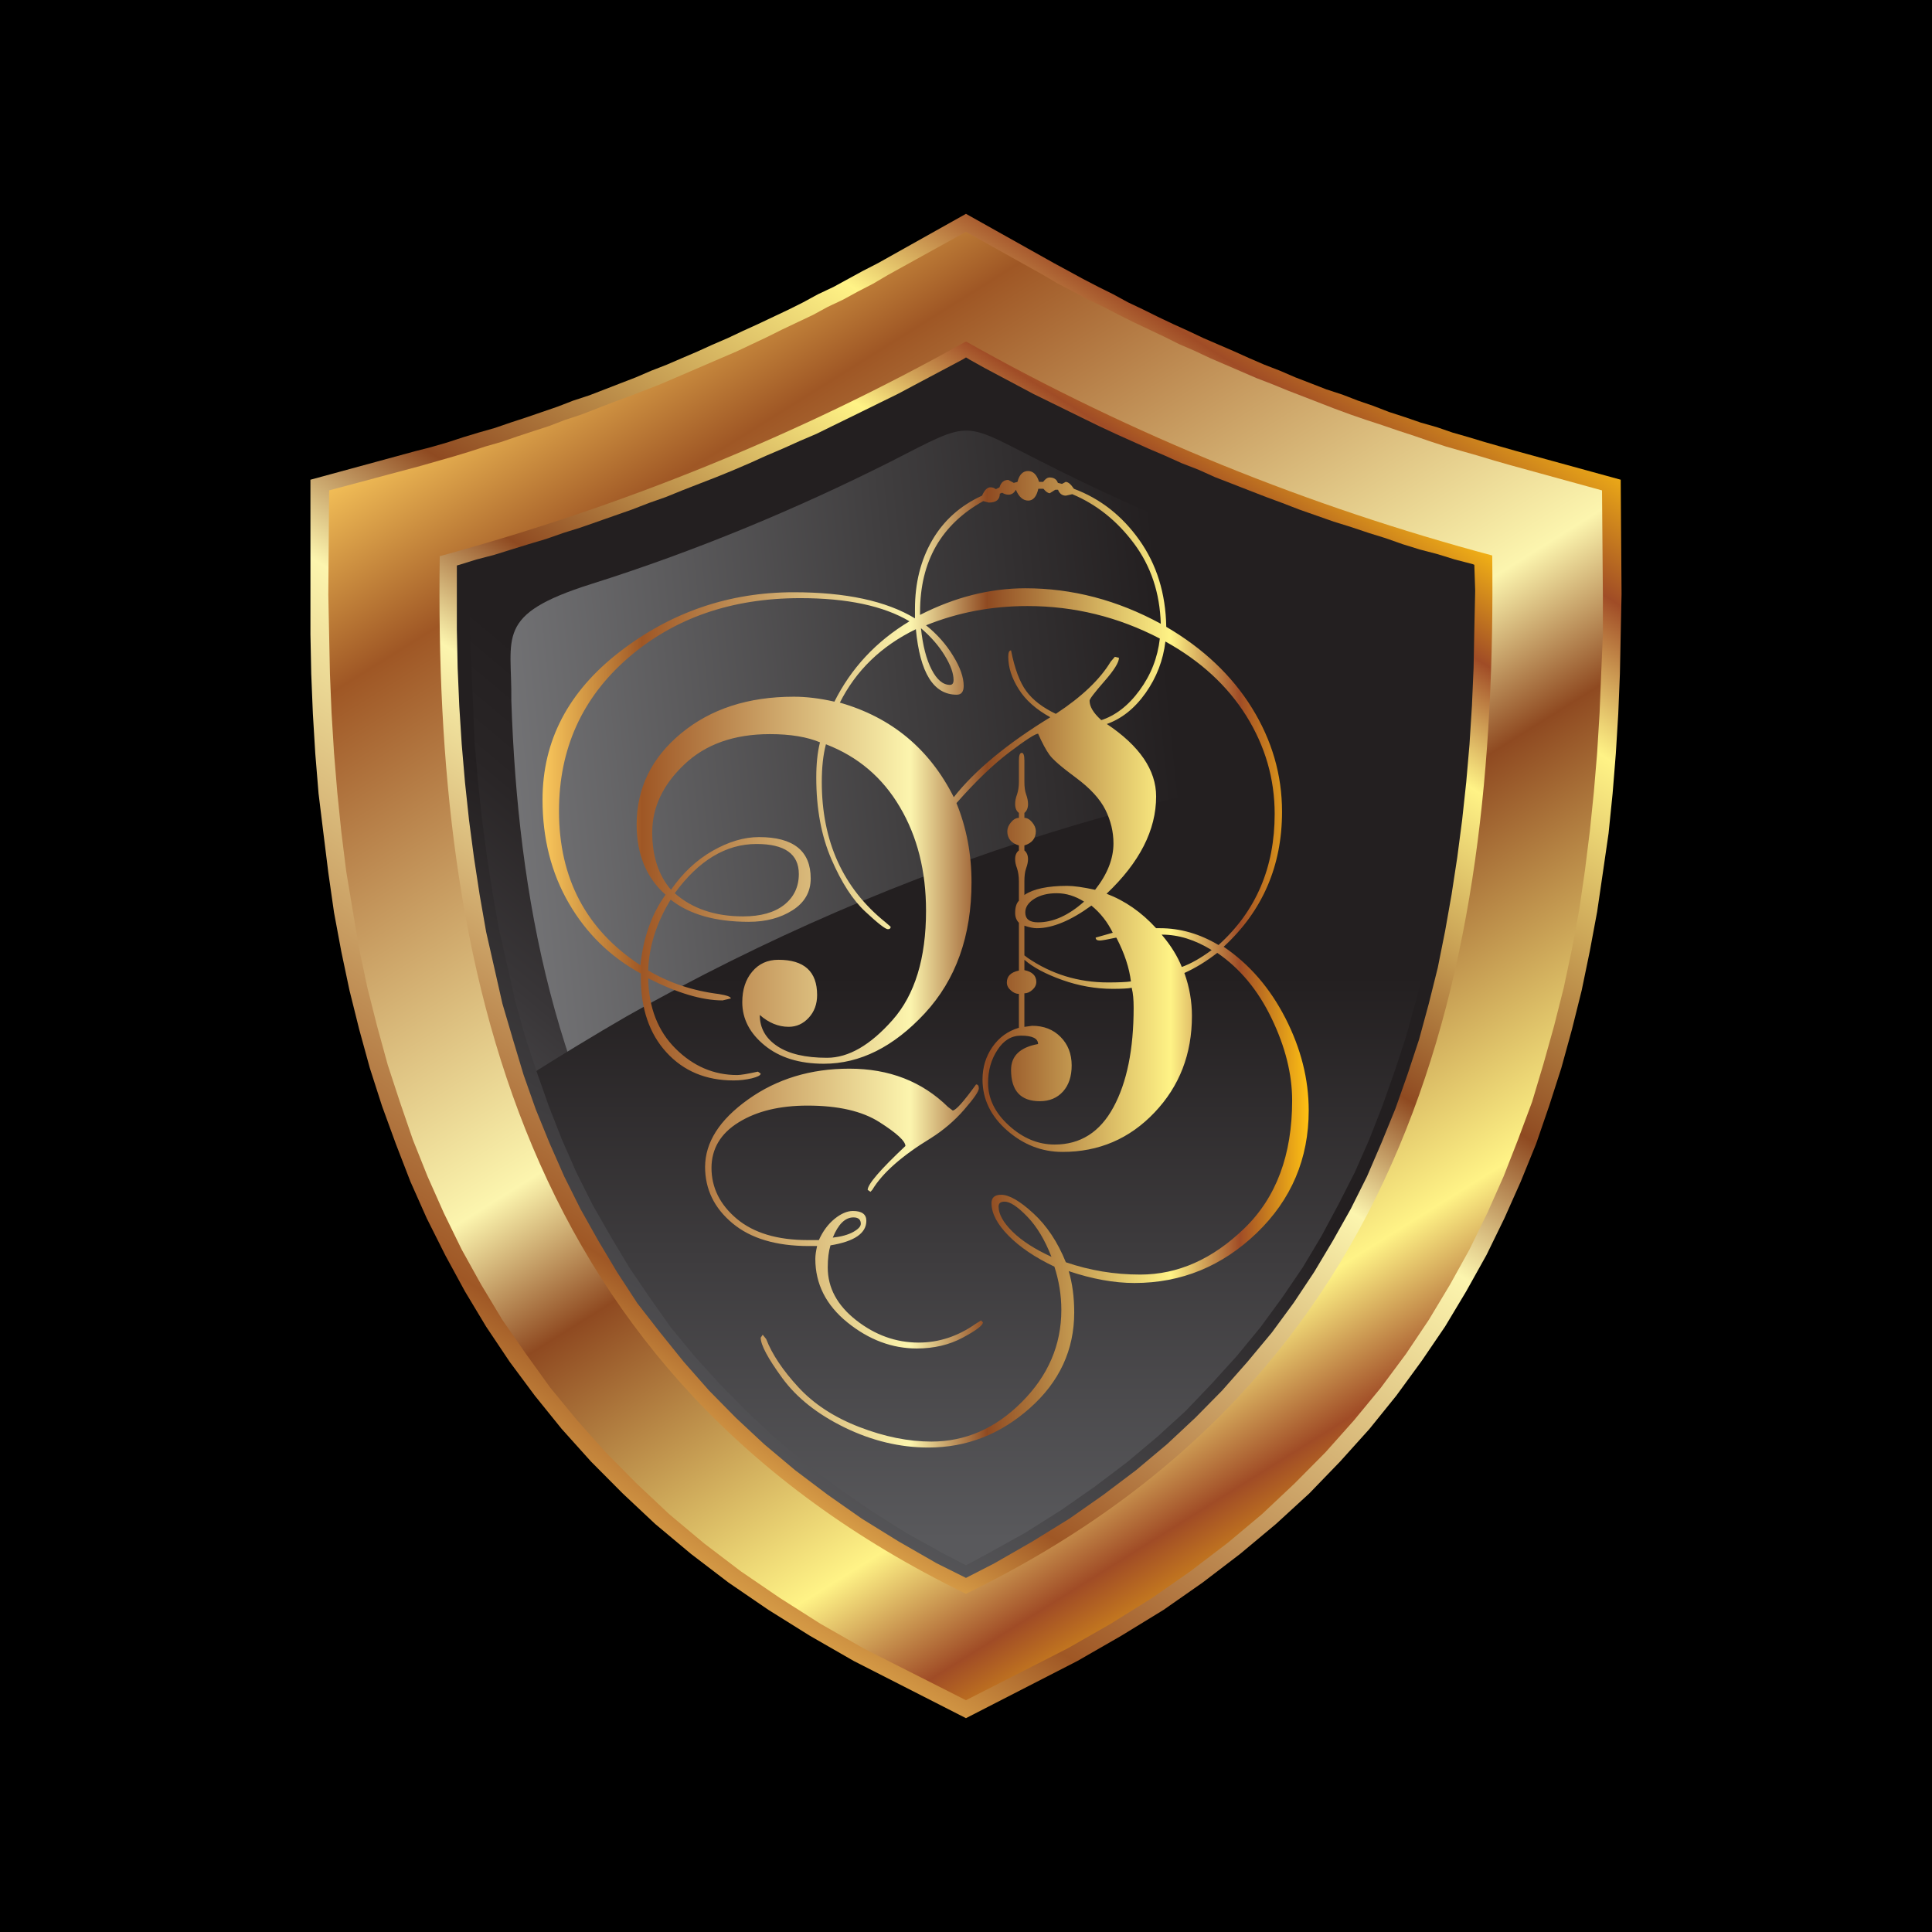
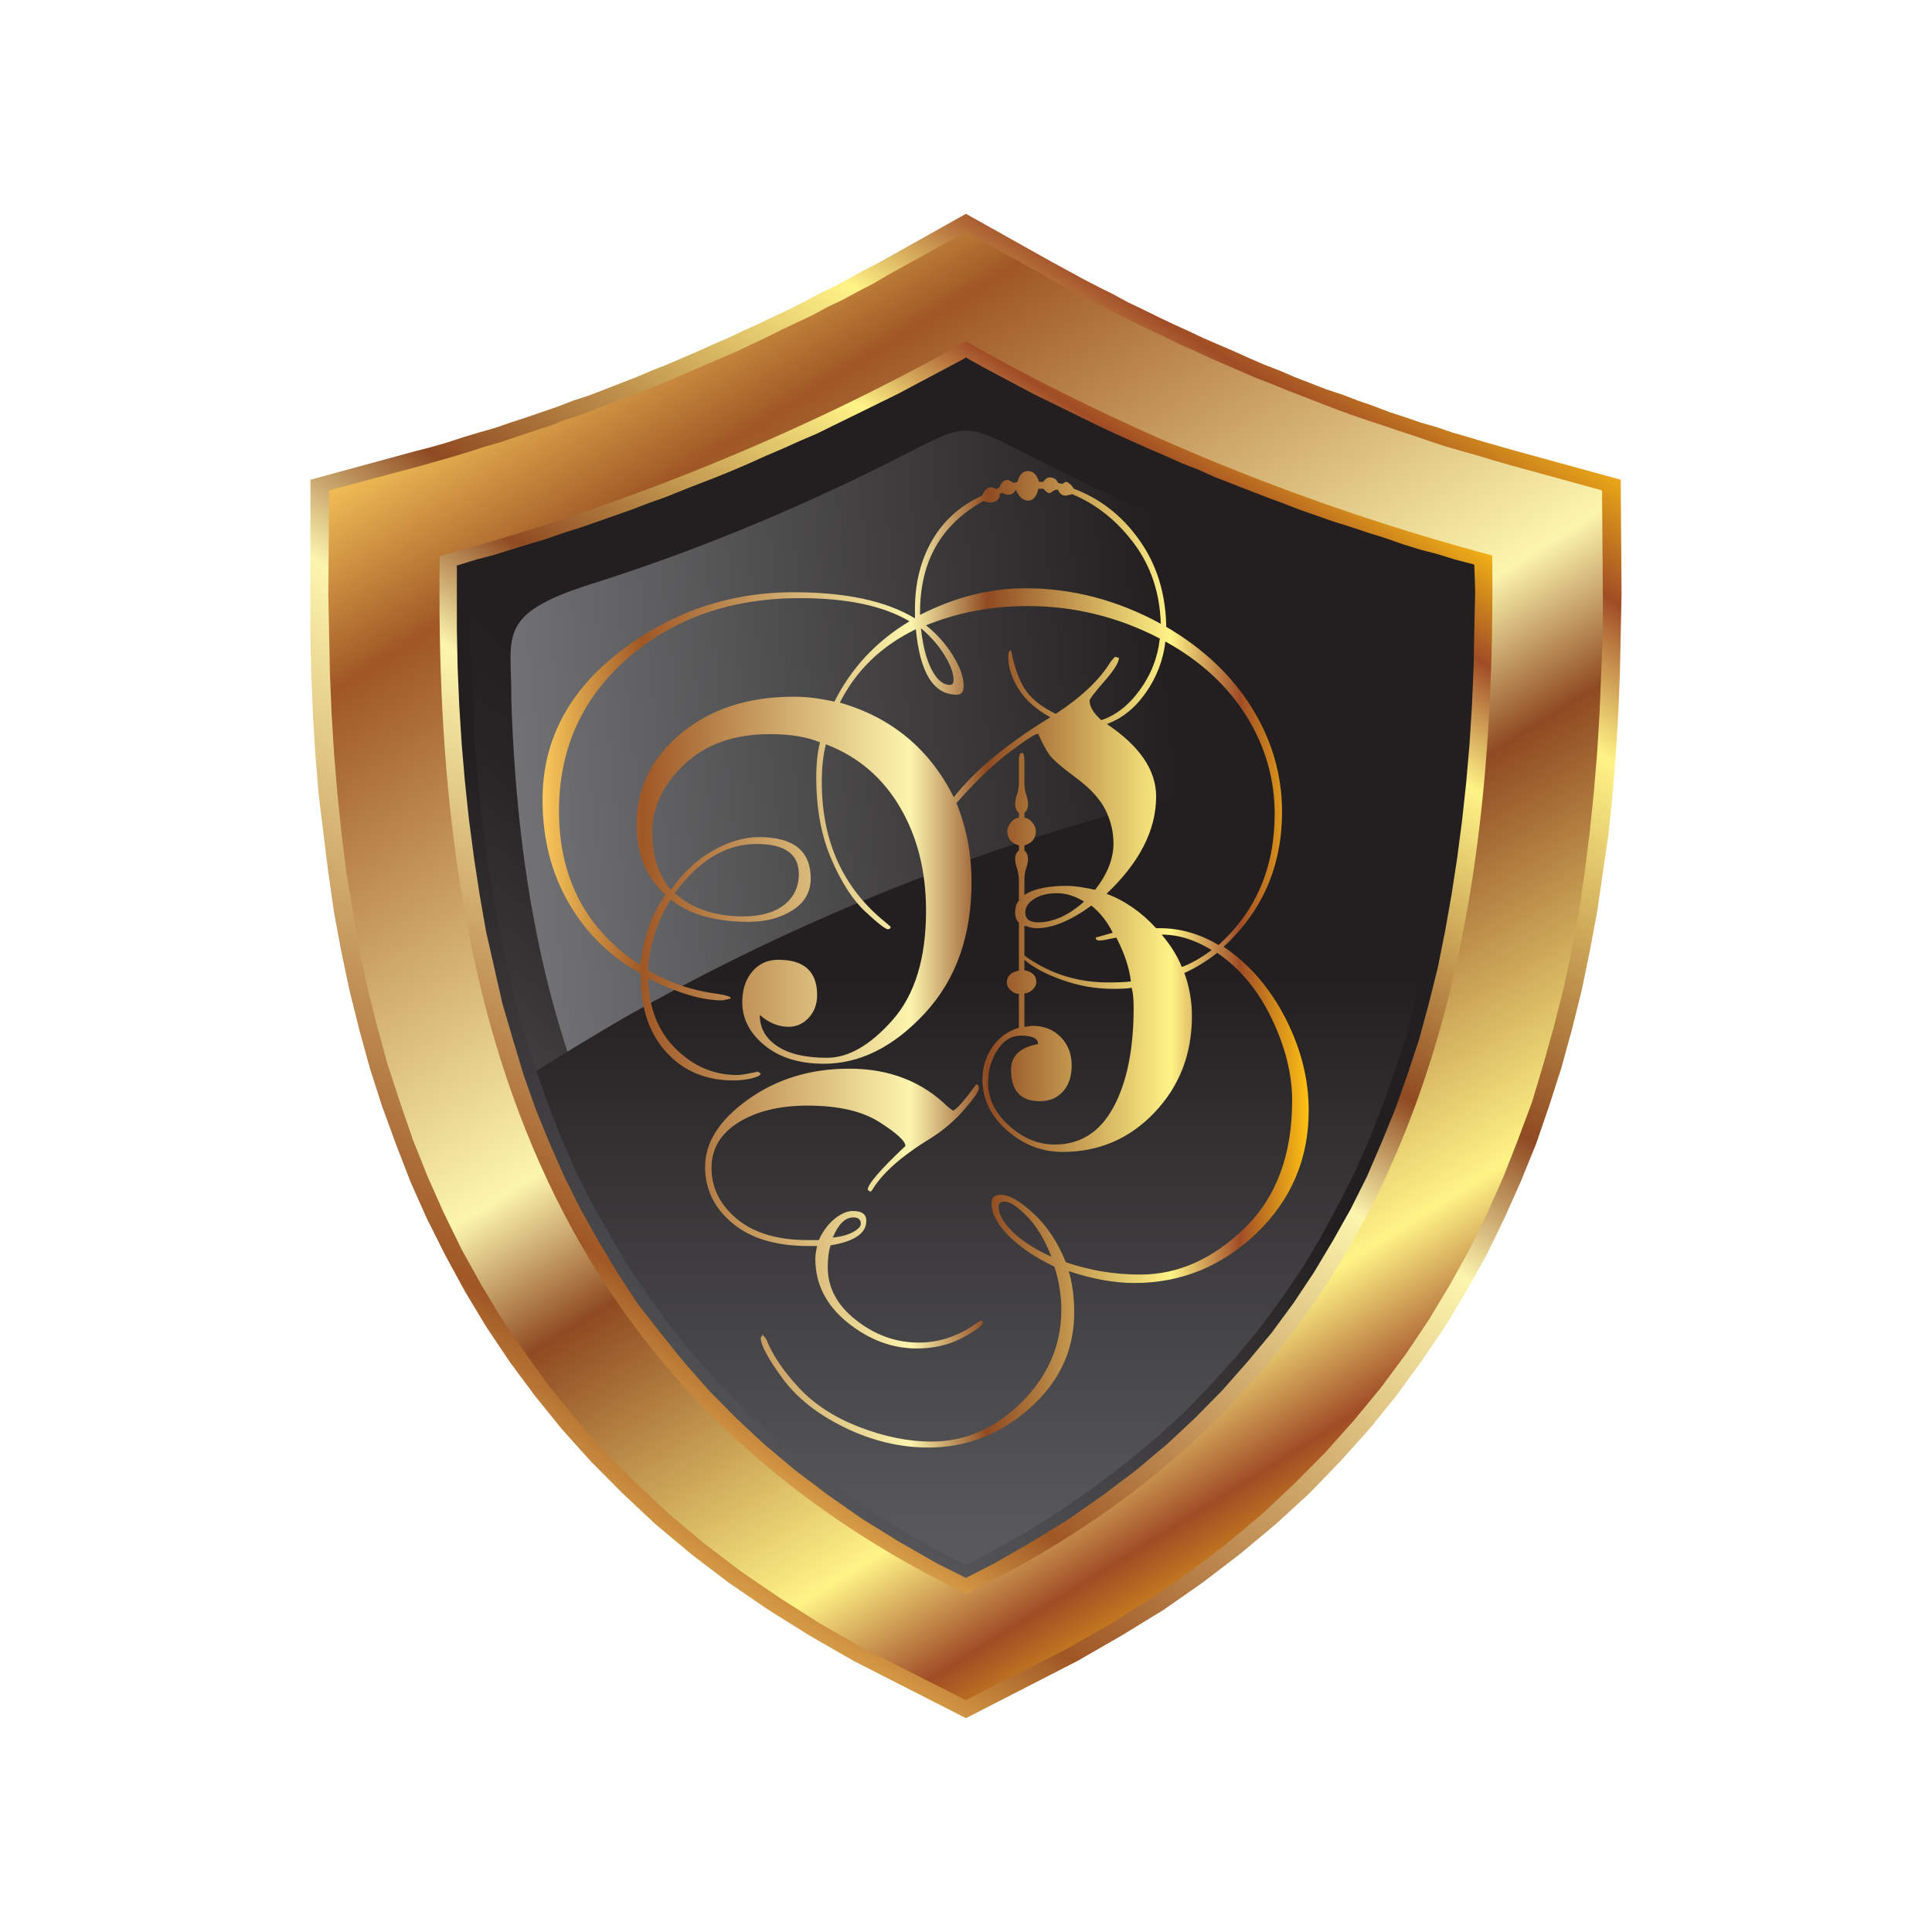
<svg xmlns="http://www.w3.org/2000/svg" version="1.1" id="Layer_1" x="0px" y="0px" width="256px" height="256px" viewBox="0 0 256 256" enable-background="new 0 0 256 256" xml:space="preserve">
-   <rect width="256" height="256" />
  <g>
    <g>
      <linearGradient id="SVGID_1_" gradientUnits="userSpaceOnUse" x1="-149.889" y1="145.6" x2="-43.245" y2="316.264" gradientTransform="matrix(1 0 0 -1 214.5 348)">
        <stop offset="0" style="stop-color:#FAC85C" />
        <stop offset="0.13" style="stop-color:#9F5725" />
        <stop offset="0.48" style="stop-color:#FCF5AE" />
        <stop offset="0.58" style="stop-color:#8F4A21" />
        <stop offset="0.82" style="stop-color:#FFF386" />
        <stop offset="0.91" style="stop-color:#A04C26" />
        <stop offset="1" style="stop-color:#FFC113" />
      </linearGradient>
      <polygon fill="url(#SVGID_1_)" points="127.995,227.666 113.127,220.088 107.305,216.743 101.81,213.309 96.529,209.695     91.57,205.908 86.83,201.945 82.518,197.895 78.313,193.665 74.436,189.35 70.877,184.945 67.538,180.45 64.411,175.781     61.609,171.115 59.021,166.361 56.543,161.424 54.389,156.581 52.447,151.562 50.616,146.539 49.003,141.521 47.6,136.414     46.306,131.217 45.229,126.107 44.26,120.91 43.504,115.626 42.858,110.425 42.21,105.141 41.777,99.859 41.457,94.573     41.241,89.288 41.135,84.088 41.135,78.806 41.135,63.565 55.037,59.779 57.083,59.257 59.239,58.635 61.396,57.93 63.44,57.313     65.599,56.697 67.645,55.993 69.801,55.286 71.846,54.584 73.897,53.879 75.945,53.086 78.101,52.379 80.145,51.59 82.193,50.795     84.244,50.004 86.289,49.123 88.337,48.328 90.384,47.445 92.433,46.569 94.372,45.687 96.419,44.805 98.472,43.835     100.407,42.956 102.456,41.986 104.502,41.019 106.443,40.049 108.383,38.991 110.432,38.026 112.373,36.966 114.311,35.908     116.361,34.855 127.995,28.333 139.636,34.855 141.579,35.908 143.518,36.966 145.564,38.026 147.508,38.991 149.443,40.049     151.488,41.019 153.436,41.986 155.479,42.956 157.418,43.835 159.471,44.805 161.516,45.687 163.559,46.569 165.502,47.445     167.546,48.328 169.6,49.123 171.645,50.004 173.699,50.795 175.738,51.59 177.895,52.295 179.939,53.086 181.99,53.79     184.041,54.584 186.199,55.286 188.246,55.993 190.4,56.606 192.449,57.313 194.602,57.93 196.646,58.548 198.803,59.165     200.96,59.779 214.752,63.565 214.865,78.716 214.752,84.002 214.645,89.288 214.428,94.573 214.105,99.859 213.68,105.141     213.143,110.425 212.389,115.626 211.629,120.815 210.659,126.015 209.585,131.217 208.288,136.414 206.883,141.521     205.27,146.539 203.544,151.562 201.501,156.581 199.342,161.424 196.975,166.275 194.275,171.115 191.477,175.781     188.352,180.368 185.009,184.945 181.452,189.35 177.568,193.665 173.479,197.895 169.061,201.945 164.314,205.908     159.357,209.695 154.189,213.309 148.581,216.743 142.76,220.088   " />
      <linearGradient id="SVGID_2_" gradientUnits="userSpaceOnUse" x1="-128.071" y1="312.866" x2="-24.159" y2="146.573" gradientTransform="matrix(1 0 0 -1 214.5 348)">
        <stop offset="0" style="stop-color:#FAC85C" />
        <stop offset="0.13" style="stop-color:#9F5725" />
        <stop offset="0.48" style="stop-color:#FCF5AE" />
        <stop offset="0.58" style="stop-color:#8F4A21" />
        <stop offset="0.82" style="stop-color:#FFF386" />
        <stop offset="0.91" style="stop-color:#A04C26" />
        <stop offset="1" style="stop-color:#FFC113" />
      </linearGradient>
      <polygon fill="url(#SVGID_2_)" points="127.995,225.286 114.417,218.416 108.705,215.154 103.318,211.727 98.146,208.195     93.292,204.502 88.659,200.624 84.35,196.57 80.254,192.434 76.48,188.203 72.926,183.889 69.692,179.395 66.568,174.896     63.766,170.236 61.178,165.572 58.808,160.725 56.652,155.879 54.713,151.03 52.987,146.012 51.371,141.081 49.97,135.975     48.677,130.861 47.6,125.754 46.738,120.645 45.875,115.449 45.229,110.25 44.689,104.964 44.26,99.769 43.934,94.485     43.718,89.288 43.61,84.002 43.504,78.806 43.61,64.979 55.79,61.718 57.946,61.1 60.103,60.484 62.146,59.867 64.304,59.165     66.458,58.548 68.507,57.842 70.662,57.131 72.818,56.431 74.866,55.641 77.021,54.936 79.07,54.142 81.114,53.349 83.271,52.556     85.317,51.763 87.367,50.97 89.417,50.091 91.464,49.21 93.51,48.328 95.56,47.445 97.603,46.569 99.651,45.598 101.701,44.63     103.643,43.661 105.688,42.691 107.736,41.722 109.675,40.666 111.723,39.698 113.662,38.64 115.712,37.58 117.653,36.436     127.995,30.715 138.234,36.436 140.174,37.58 142.221,38.64 144.164,39.698 146.214,40.666 148.258,41.722 150.199,42.691     152.248,43.661 154.294,44.63 156.234,45.598 158.281,46.479 160.328,47.445 162.381,48.328 164.424,49.21 166.467,50.091     168.518,50.88 170.674,51.763 172.729,52.556 174.773,53.349 176.818,54.142 178.975,54.936 181.021,55.641 183.175,56.344     185.229,57.049 187.381,57.752 189.43,58.458 191.586,59.165 193.732,59.779 195.895,60.394 197.939,61.01 200.098,61.628     212.275,64.979 212.389,78.716 212.389,84.002 212.167,89.201 211.952,94.485 211.629,99.769 211.193,104.964 210.659,110.159     210.01,115.355 209.256,120.556 208.288,125.754 207.208,130.861 205.915,135.975 204.512,140.99 203.008,146.012     201.169,150.945 199.236,155.879 197.08,160.725 194.709,165.572 192.123,170.236 189.32,174.896 186.303,179.395     182.963,183.889 179.408,188.203 175.637,192.434 171.535,196.57 167.229,200.624 162.706,204.414 157.742,208.195     152.674,211.727 147.18,215.154 141.471,218.416   " />
      <linearGradient id="SVGID_3_" gradientUnits="userSpaceOnUse" x1="-139.321" y1="159.088" x2="-51.98" y2="298.863" gradientTransform="matrix(1 0 0 -1 214.5 348)">
        <stop offset="0" style="stop-color:#FAC85C" />
        <stop offset="0.13" style="stop-color:#9F5725" />
        <stop offset="0.48" style="stop-color:#FCF5AE" />
        <stop offset="0.58" style="stop-color:#8F4A21" />
        <stop offset="0.82" style="stop-color:#FFF386" />
        <stop offset="0.91" style="stop-color:#A04C26" />
        <stop offset="1" style="stop-color:#FFC113" />
      </linearGradient>
      <path fill="url(#SVGID_3_)" d="M127.995,211.186c-59.381-28.884-70.48-83.139-69.727-137.49    c24.25-6.605,47.527-16.028,69.727-28.448c22.091,12.42,45.372,21.843,69.733,28.357    C198.369,128.046,187.381,182.302,127.995,211.186z" />
      <linearGradient id="SVGID_4_" gradientUnits="userSpaceOnUse" x1="-98.99" y1="223.217" x2="-168.668" y2="140.178" gradientTransform="matrix(1 0 0 -1 214.5 348)">
        <stop offset="0" style="stop-color:#231F20" />
        <stop offset="0.136" style="stop-color:#292526" />
        <stop offset="0.321" style="stop-color:#393638" />
        <stop offset="0.535" style="stop-color:#545355" />
        <stop offset="0.769" style="stop-color:#7A7A7D" />
        <stop offset="1" style="stop-color:#A5A8AB" />
      </linearGradient>
      <polygon fill="url(#SVGID_4_)" points="127.995,208.292 124.118,206.261 119.16,203.441 114.311,200.445 109.89,197.361     105.584,194.1 101.592,190.757 97.823,187.232 94.266,183.624 90.923,179.925 87.907,176.139 84.997,172.174 82.303,168.203     79.823,164.073 77.453,159.844 75.299,155.527 73.357,151.205 71.632,146.714 70.018,142.227 68.507,137.643 67.214,132.977     66.136,128.221 65.06,123.465 64.195,118.617 63.44,113.772 62.796,108.843 62.255,103.91 61.931,98.971 61.609,93.957     61.396,88.937 61.287,83.911 61.178,78.806 61.178,75.459 61.502,75.369 63.766,74.753 66.136,74.05 68.399,73.342 70.662,72.728     72.926,71.937 75.188,71.226 77.453,70.523 79.717,69.734 81.871,68.943 84.132,68.145 86.397,67.355 88.659,66.474     90.817,65.681 93.08,64.8 95.235,63.918 97.39,62.949 99.651,62.067 101.81,61.1 103.961,60.131 106.119,59.165 108.383,58.191     110.537,57.224 112.693,56.167 114.743,55.111 116.897,54.052 119.052,52.998 121.208,51.854 123.254,50.795 125.411,49.651     127.566,48.507 127.995,48.242 128.428,48.507 130.477,49.651 132.634,50.795 134.786,51.854 136.827,52.998 138.986,54.052     141.146,55.111 143.305,56.167 145.457,57.224 147.609,58.191 149.766,59.165 151.918,60.131 154.08,61.1 156.342,62.067     158.494,62.949 160.652,63.828 162.918,64.8 165.072,65.595 167.33,66.474 169.489,67.265 171.756,68.145 174.018,68.943     176.284,69.734 178.545,70.439 180.701,71.226 182.963,71.937 185.229,72.641 187.486,73.342 189.859,74.05 192.123,74.663     194.386,75.369 194.709,75.459 194.709,78.806 194.709,83.829 194.492,88.937 194.275,93.957 194.064,98.887 193.627,103.91     193.09,108.843 192.449,113.772 191.689,118.617 190.826,123.465 189.859,128.221 188.672,132.977 187.381,137.643     185.873,142.227 184.252,146.714 182.529,151.205 180.589,155.527 178.438,159.844 176.172,164.073 173.699,168.203 171,172.174     168.086,176.139 164.96,179.925 161.621,183.624 158.064,187.232 154.294,190.757 150.303,194.1 146.1,197.361 141.579,200.445     136.827,203.441 131.766,206.261   " />
      <linearGradient id="SVGID_5_" gradientUnits="userSpaceOnUse" x1="-55.795" y1="222.401" x2="-194.692" y2="207.803" gradientTransform="matrix(1 0 0 -1 214.5 348)">
        <stop offset="0" style="stop-color:#231F20" />
        <stop offset="0.254" style="stop-color:#403E3F" />
        <stop offset="0.806" style="stop-color:#8A8B8E" />
        <stop offset="1" style="stop-color:#A5A8AB" />
      </linearGradient>
      <path fill="url(#SVGID_5_)" d="M127.995,200.624c-16.488-8.46-28.879-19.022-38.902-32.592    c-15.627-23.249-20.479-49.15-21.34-75.224c0.109-8.453-2.262-11.359,10.56-15.414c13.689-4.313,27.052-9.867,39.66-16.205    c11.207-5.725,9.27-5.374,20.585,0.263c12.61,6.43,26.186,11.889,40.088,16.209c10.891,3.433,9.916,2.905,9.916,12.684    c0.217,26.948-5.496,53.646-21.771,77.688C156.779,181.602,144.484,192.164,127.995,200.624z" />
      <linearGradient id="SVGID_6_" gradientUnits="userSpaceOnUse" x1="-82.459" y1="218.615" x2="-82.459" y2="144.034" gradientTransform="matrix(1 0 0 -1 214.5 348)">
        <stop offset="0" style="stop-color:#231F20" />
        <stop offset="1" style="stop-color:#59595C" />
      </linearGradient>
      <path fill="url(#SVGID_6_)" d="M193.956,99.592c-35.133,2.648-74.473,14.446-110.896,35.062    c-4.421,2.556-8.732,5.188-12.934,7.841l1.506,4.22l1.726,4.491l1.942,4.321l2.154,4.316l2.37,4.229l2.479,4.13l2.694,3.971    l2.91,3.965l3.016,3.786l3.343,3.699l3.557,3.608l3.769,3.523l3.992,3.344l4.306,3.262l4.421,3.084l4.85,2.996l4.958,2.818    l3.877,2.031l3.771-2.031l5.062-2.818l4.752-2.996l4.521-3.084l4.203-3.262l3.991-3.344l3.771-3.523l3.558-3.608l3.339-3.699    l3.126-3.786l2.914-3.965l2.699-3.971l2.473-4.13l2.265-4.229l2.152-4.316l1.941-4.321l1.722-4.491l1.621-4.486l1.508-4.586    l1.291-4.664l1.188-4.756l0.967-4.755l0.863-4.849l0.76-4.844l0.641-4.93l0.537-4.933L193.956,99.592z" />
      <linearGradient id="SVGID_7_" gradientUnits="userSpaceOnUse" x1="-100.75" y1="219.601" x2="-134.645" y2="158.452" gradientTransform="matrix(1 0 0 -1 214.5 348)">
        <stop offset="0" style="stop-color:#231F20" />
        <stop offset="1" style="stop-color:#59595C" />
      </linearGradient>
      <path fill="url(#SVGID_7_)" d="M102.562,190.407l-3.661-3.435l-3.56-3.613l-3.34-3.691l-3.126-3.795l-2.802-3.967l-2.692-3.959    l-2.479-4.145l-2.371-4.144l-2.159-4.312l-1.938-4.404l-1.725-4.405l-1.617-4.581l-1.508-4.578l-1.294-4.664l-1.078-4.76    l-1.078-4.758l-0.863-4.842l-0.753-4.846l-0.646-4.937l-0.541-5.017l-0.43-5.021l-0.214-5.017l-0.214-5.023l-0.22-5.109v-5.109    v-2.381l1.511-0.352l2.261-0.706l2.372-0.704l2.263-0.702l2.264-0.707l2.374-0.791l2.261-0.71l2.263-0.787l2.263-0.794    l2.373-0.792l2.26-0.883l2.264-0.791l2.154-0.883l2.265-0.875l2.26-0.883l2.265-0.972l2.263-0.969l2.156-0.878l2.262-0.969    l2.154-1.057l2.266-0.967l2.157-1.059l2.156-1.061l2.262-1.055l2.153-1.058l2.157-1.052l2.155-1.146l2.156-1.146l2.156-1.145    l1.613-0.881l1.51,0.881l2.154,1.145l2.154,1.146l2.16,1.146l2.26,1.052l2.152,1.058l2.164,1.055l2.152,1.061l2.268,1.059    l2.15,0.967l2.266,0.968l2.156,1.058l2.256,0.878l2.161,0.969l2.26,0.881l2.261,0.974l2.265,0.875l2.27,0.794l2.265,0.88    l2.258,0.795l2.264,0.88l2.268,0.794l2.259,0.787l2.265,0.71l2.374,0.791l2.265,0.707l2.366,0.702l2.267,0.704l2.375,0.619    l1.393,0.438v2.381v5.109l-0.105,5.017l-0.213,5.116l-0.326,5.017l-0.428,5.021l-0.539,4.93l-0.647,4.935l-0.754,4.935    l-0.867,4.842l-0.968,4.758l-1.186,4.76l-1.291,4.664l-1.508,4.578l-1.62,4.581l-1.723,4.405l-1.938,4.404l-2.154,4.229    l-2.267,4.226l-2.479,4.144l-2.693,3.96l-2.906,3.967l-3.125,3.795l-3.344,3.69l-3.451,3.613l-3.769,3.436l-3.99,3.347    l-4.312,3.261l-4.416,3.079l-4.744,2.997l-5.064,2.817l-2.804,1.499l-2.906-1.499l-5.067-2.817l-4.742-2.997l-4.419-3.079    l-4.311-3.261L102.562,190.407L102.562,190.407z M127.995,209.079l3.771-1.935l5.062-2.908l4.863-3l4.522-3.172l4.31-3.25    l4.097-3.438l3.769-3.519l3.561-3.616l3.344-3.792l3.227-3.875l2.914-3.965l2.692-4.047l2.478-4.147l2.373-4.22l2.16-4.317    l1.934-4.496l1.832-4.489l1.619-4.582l1.51-4.576l1.293-4.758l1.187-4.757l0.97-4.848l0.858-4.844l0.754-4.93l0.644-4.93    l0.543-5.025l0.434-5.019l0.322-5.104l0.218-5.023l0.099-5.109l0.113-5.109l-0.113-3.438l-0.203-0.087l-2.373-0.617l-2.264-0.702    l-2.375-0.621l-2.26-0.7l-2.262-0.797l-2.264-0.703l-2.373-0.795l-2.266-0.702l-2.261-0.795l-2.265-0.793l-2.265-0.875    l-2.155-0.797l-2.264-0.877l-2.261-0.883l-2.267-0.879l-2.151-0.97l-2.265-0.879l-2.156-0.974l-2.264-0.966l-2.154-0.97    l-2.156-0.968l-2.264-1.06l-2.157-1.054l-2.151-1.056L139.1,53.26l-2.156-1.056l-2.154-1.146l-2.152-1.145l-2.156-1.144    l-2.048-1.144l-0.433-0.266l-0.429,0.266l-2.155,1.144l-2.157,1.144l-2.155,1.145l-2.154,1.146l-2.154,1.056l-2.156,1.061    l-2.154,1.056l-2.157,1.054l-2.156,1.06l-2.263,0.968l-2.156,0.97l-2.262,0.966l-2.158,0.974l-2.259,0.97l-2.156,0.879    l-2.263,0.879L90.39,64.98l-2.154,0.877l-2.264,0.797l-2.263,0.875l-2.263,0.793l-2.264,0.795l-2.263,0.79l-2.265,0.707    l-2.263,0.793l-2.37,0.707l-2.265,0.7l-2.262,0.705l-2.369,0.618l-2.265,0.704l-0.324,0.09v3.349v5.109l0.105,5.109l0.219,5.107    l0.32,5.021l0.431,5.019l0.538,5.025l0.649,4.93l0.752,4.93l0.863,4.937l1.08,4.755l1.077,4.756l1.399,4.758l1.404,4.672    l1.614,4.576l1.832,4.49l1.941,4.405l2.155,4.317l2.369,4.22l2.478,4.147l2.698,4.138l3.017,3.874l3.122,3.875l3.341,3.792    l3.559,3.616l3.773,3.519l4.094,3.438l4.31,3.25l4.527,3.172l4.85,3.001l5.066,2.907L127.995,209.079z" />
    </g>
    <g>
      <linearGradient id="SVGID_8_" gradientUnits="userSpaceOnUse" x1="-142.61" y1="220.891" x2="-41.089" y2="220.891" gradientTransform="matrix(1 0 0 -1 214.5 348)">
        <stop offset="0" style="stop-color:#FAC85C" />
        <stop offset="0.13" style="stop-color:#9F5725" />
        <stop offset="0.48" style="stop-color:#FCF5AE" />
        <stop offset="0.58" style="stop-color:#8F4A21" />
        <stop offset="0.82" style="stop-color:#FFF386" />
        <stop offset="0.91" style="stop-color:#A04C26" />
        <stop offset="1" style="stop-color:#FFC113" />
      </linearGradient>
      <path fill="url(#SVGID_8_)" d="M139.199,95.055c-1.904-1.042-3.318-2.294-4.225-3.754c-0.92-1.456-1.375-2.881-1.375-4.273    c0-0.561,0.121-0.848,0.369-0.848c0.482,2.437,1.161,4.239,2.032,5.415c0.871,1.18,2.185,2.178,3.922,3.003    c2.281,1.088,4.24,1.372,5.915,0.853c1.941-0.61,3.671-1.942,5.167-3.989c1.499-2.042,2.392-4.324,2.679-6.851    c-5.51-2.872-11.358-4.308-17.554-4.308c-4.729,0-9.207,0.847-13.425,2.552c1.46,1.168,2.659,2.519,3.583,4.041    c0.944,1.523,1.406,2.853,1.406,3.987c0,0.776-0.309,1.168-0.923,1.168c-3.075,0-4.869-2.893-5.412-8.679    c-4.577,2.217-7.949,5.479-10.104,9.789c-0.525,1.088-1.128,2.913-1.824,5.485c-0.362,1.389-0.54,3.047-0.54,4.96    c0,7.876,2.812,14.079,8.45,18.608l0.674,0.584c0,0.217-0.115,0.327-0.363,0.327c-0.324,0-1.322-0.773-2.981-2.32    c-1.67-1.54-3.168-3.865-4.503-6.948c-1.338-3.092-2.009-6.701-2.009-10.837c0-1.787,0.161-3.33,0.487-4.639    c0.523-2.083,1.157-3.868,1.885-5.346c2.233-4.484,5.562-8.056,9.981-10.712c-3.449-2.044-8.277-3.067-14.476-3.067    c-9.117,0-16.721,2.642-22.821,7.931c-6.091,5.289-9.143,12.048-9.143,20.278c0,8.916,3.595,15.725,10.78,20.427    c0.399-3.696,1.512-6.812,3.337-9.339c-2.552-2.256-3.833-5.374-3.833-9.333c0-0.347,0.341-0.52,1.005-0.52    c0.71,0,1.064,0.529,1.064,1.598c0,3.156,0.835,5.691,2.487,7.604c1.537-2.218,3.369-3.938,5.494-5.155    c2.124-1.216,4.181-1.829,6.156-1.829c4.574,0,6.861,1.829,6.861,5.485c0,1.782-0.805,3.189-2.401,4.205    c-1.602,1.024-3.538,1.538-5.82,1.538c-4.416,0-7.863-0.979-10.335-2.941c-1.87,3.044-2.865,6.173-2.982,9.385    c2.797,1.653,5.919,2.692,9.364,3.124c1.059,0.173,1.592,0.363,1.592,0.585l-1.097,0.26c-2.717,0-6.011-0.979-9.858-2.933    c0.079,3.907,1.299,7.022,3.649,9.339c2.345,2.329,5.067,3.483,8.157,3.483c0.449,0,1.358-0.152,2.734-0.452l0.369,0.26    c0,0.229-0.399,0.432-1.189,0.633c-0.786,0.178-1.59,0.274-2.411,0.274c-3.646,0-6.611-1.233-8.883-3.714    c-2.271-2.483-3.398-5.792-3.398-9.928v-0.523c-4.042-2.215-7.224-5.322-9.55-9.335c-2.318-4.001-3.474-8.572-3.474-13.706    c0-7.792,3.397-14.315,10.219-19.587c6.813-5.262,14.498-7.894,23.068-7.894c6.898,0,12.252,1.152,16.062,3.459v-1.242    c0-3.443,0.765-6.486,2.287-9.11c1.52-2.622,3.724-4.591,6.602-5.906c0.326-0.736,0.688-1.106,1.097-1.106    c0.291,0,0.526,0.083,0.737,0.246l0.479-0.246c0.195-0.66,0.586-0.981,1.16-0.981l0.728,0.392l0.491-0.13    c0.238-0.951,0.709-1.439,1.398-1.439c0.686,0,1.17,0.488,1.463,1.439h0.541c0.285-0.39,0.569-0.584,0.854-0.584    c0.565,0,0.937,0.243,1.097,0.715l0.551,0.133l0.484-0.263c0.32,0,0.688,0.309,1.092,0.914c3.49,1.307,6.389,3.573,8.67,6.795    c2.295,3.23,3.488,7.056,3.566,11.496c4.912,2.872,8.699,6.458,11.354,10.748c2.656,4.289,3.986,8.875,3.986,13.751    c0,7.18-2.582,13.149-7.732,17.893c3.406,2.311,6.135,5.463,8.187,9.473c2.05,4.009,3.08,8.078,3.08,12.212    c0,6.405-2.3,11.816-6.884,16.238c-4.59,4.417-9.998,6.63-16.213,6.63c-2.682,0-5.58-0.524-8.703-1.571    c0.483,1.618,0.728,3.441,0.728,5.484c0,4.961-1.96,9.188-5.878,12.666c-3.919,3.479-8.394,5.223-13.43,5.223    c-3.784,0-7.481-0.889-11.094-2.646c-3.615-1.761-6.374-3.95-8.28-6.558c-1.908-2.61-2.86-4.397-2.86-5.354l0.267-0.387    l0.46,0.572c0.774,2.006,2.197,4.135,4.257,6.373c2.062,2.243,4.768,4.002,8.088,5.283c3.326,1.286,6.504,1.928,9.552,1.928    c4.495,0,8.496-1.744,11.967-5.235c3.494-3.495,5.245-7.56,5.245-12.21c0-1.949-0.312-3.859-0.92-5.732    c-2.553-1.216-4.58-2.584-6.082-4.107c-1.5-1.525-2.253-2.959-2.253-4.307c0-0.746,0.431-1.111,1.28-1.111    c1.053,0,2.475,0.814,4.254,2.451c1.783,1.629,3.229,3.795,4.318,6.49c3.17,1.09,6.455,1.633,9.854,1.633    c4.986,0,9.594-2.039,13.804-6.129c4.222-4.08,6.328-9.727,6.328-16.932c0-3.488-0.903-7.109-2.713-10.868    c-1.8-3.754-4.214-6.653-7.208-8.698c-1.459,1.134-2.918,2.021-4.381,2.677c-1.582,0.695-3.915,1.353-7.008,1.955    c-0.439,0.088-1.275,0.133-2.496,0.133c-2.221,0-4.45-0.391-6.656-1.172c-2.21-0.791-3.887-1.683-5.016-2.679v1.374    c1.045,0.215,1.578,0.735,1.578,1.562c0,0.391-0.176,0.744-0.519,1.05c-0.346,0.312-0.705,0.462-1.062,0.462v4.473    c0,0.758-0.135,1.133-0.396,1.133c-0.228,0-0.33-0.33-0.33-0.987v-4.544c-0.373,0-0.727-0.156-1.073-0.467    c-0.354-0.306-0.525-0.654-0.525-1.051c0-0.826,0.525-1.354,1.6-1.574V116.79c0-0.69-0.101-1.271-0.248-1.73    c-0.178-0.458-0.253-0.861-0.253-1.202c0-0.526,0.159-0.916,0.501-1.171v-0.662c-1.027-0.305-1.537-0.934-1.537-1.892    c0-0.389,0.16-0.78,0.491-1.176c0.323-0.39,0.673-0.584,1.046-0.584v-0.655c-0.342-0.257-0.501-0.652-0.501-1.172    c0-0.396,0.075-0.818,0.253-1.279c0.147-0.453,0.248-1.005,0.248-1.66V100.8c0-0.699,0.121-1.045,0.376-1.045    c0.235,0,0.351,0.347,0.351,1.045v2.806c0,0.655,0.065,1.207,0.231,1.66c0.163,0.461,0.251,0.884,0.251,1.279    c0,0.521-0.169,0.915-0.482,1.172v0.655c0.355,0,0.703,0.194,1.027,0.584c0.326,0.396,0.488,0.787,0.488,1.176    c0,0.958-0.508,1.586-1.516,1.892v0.662c0.312,0.255,0.481,0.645,0.481,1.171c0,0.341-0.088,0.744-0.251,1.202    c-0.166,0.459-0.23,1.04-0.23,1.73v9.799l0.418,0.323c3.176,2.174,6.729,3.267,10.672,3.267c1.377,0,2.377-0.045,2.988-0.129    c1.633-0.225,3.889-0.859,6.765-1.915c1.226-0.438,2.539-1.19,3.971-2.247c-2.2-1.36-4.393-2.045-6.587-2.045    c-2.809,0-4.824,0.128-6.04,0.392c-1.209,0.261-1.946,0.389-2.192,0.389c-0.369,0-0.551-0.128-0.551-0.389l2.258-0.639    c2.155-0.397,4.062-0.604,5.732-0.604h0.546c2.681,0,5.267,0.749,7.745,2.229c4.967-4.489,7.439-10.276,7.439-17.371    c0-4.652-1.26-8.986-3.758-12.991c-2.504-3.999-6.08-7.292-10.721-9.853c-0.294,2.475-1.162,4.75-2.624,6.82    c-1.464,2.067-3.207,3.446-5.237,4.145C144.213,96.751,141.755,96.448,139.199,95.055z M126.737,106.415    c1.33,3.255,1.994,6.753,1.994,10.489c0,7.123-2.069,12.909-6.195,17.37c-4.132,4.449-8.59,6.677-13.366,6.677    c-3.242,0-5.854-0.806-7.834-2.417c-1.983-1.609-2.981-3.525-2.981-5.741c0-1.656,0.44-3.01,1.322-4.051    c0.871-1.044,2.032-1.566,3.461-1.566c3.423,0,5.134,1.548,5.134,4.669c0,1.207-0.37,2.209-1.111,3.012    c-0.74,0.802-1.622,1.201-2.653,1.201c-1.362,0-2.646-0.523-3.834-1.57c0,1.72,0.771,3.099,2.316,4.13    c1.544,1.034,3.739,1.544,6.597,1.544c2.843,0,5.739-1.67,8.692-5.016c2.949-3.34,4.426-8.167,4.426-14.468    c0-5.264-1.156-9.845-3.476-13.758c-2.302-3.91-5.557-6.66-9.735-8.278l-0.789-0.259c-1.744-0.739-3.974-1.108-6.696-1.108    c-4.751,0-8.53,1.345-11.346,4.032c-2.833,2.688-4.237,5.673-4.237,8.965c0,0.39-0.354,0.585-1.064,0.585    c-0.664,0-1.005-0.526-1.005-1.568c0-4.83,1.962-8.867,5.882-12.107c3.916-3.244,8.898-4.864,14.946-4.864    c1.666,0,3.453,0.219,5.361,0.652l0.726,0.129c6.859,1.959,11.896,6.139,15.11,12.534c2.799-3.561,7.092-7.114,12.86-10.637    c0.327-0.216,0.565-0.371,0.739-0.461c3.367-2.217,5.771-4.505,7.193-6.864l0.551-0.64l0.545,0.13    c0,0.604-0.649,1.648-1.951,3.132c-1.293,1.479-1.944,2.331-1.944,2.549c0,0.784,0.504,1.634,1.522,2.55l0.729,0.52    c4.38,2.923,6.568,6.131,6.568,9.626c0,4.446-2.188,8.744-6.568,12.888c2.428,0.92,4.627,2.44,6.568,4.569    c0.164,0.179,0.429,0.482,0.791,0.92c1.176,1.394,2.055,2.812,2.621,4.241l0.359,0.846c0.646,1.825,0.973,3.699,0.973,5.617    c0,5.053-1.648,9.312-4.959,12.793c-3.304,3.483-7.371,5.224-12.197,5.224c-2.725,0-5.161-0.945-7.334-2.839    c-2.164-1.892-3.258-4.149-3.258-6.756c0-1.604,0.436-3.044,1.307-4.308c0.878-1.267,2.042-2.109,3.513-2.549l0.775-0.125    l0.979-0.135c1.539,0,2.8,0.492,3.771,1.479c0.977,0.982,1.466,2.25,1.466,3.772c0,1.45-0.382,2.603-1.145,3.456    c-0.771,0.854-1.795,1.286-3.082,1.286c-2.537,0-3.805-1.39-3.805-4.149c0-1.849,1.189-2.996,3.579-3.427    c0-0.743-0.761-1.112-2.278-1.112c-1.252,0-2.289,0.631-3.103,1.895c-0.835,1.263-1.244,2.722-1.244,4.369    c0,2.093,0.922,3.976,2.769,5.65c1.843,1.676,3.856,2.517,6.057,2.517c3.408,0,6.006-1.648,7.787-4.946    c1.783-3.286,2.676-7.681,2.676-13.181c0-1.08-0.076-1.933-0.239-2.55l-0.118-0.914c-0.213-1.784-0.834-3.701-1.896-5.755    l-0.483-0.656c-0.69-1.439-1.635-2.66-2.859-3.662c-2.75,2.004-5.174,2.999-7.236,2.999c-0.409,0-0.938-0.1-1.592-0.317    l-0.775-0.4c-0.342-0.345-0.501-0.78-0.501-1.305c0-0.737,0.159-1.283,0.501-1.628l0.775-0.789    c1.183-0.781,3.052-1.173,5.605-1.173c0.885,0,2.127,0.175,3.711,0.522c1.619-2.052,2.434-4.104,2.434-6.153    c0-1.527-0.355-3.013-1.07-4.454c-0.719-1.438-2.023-2.858-3.914-4.254c-1.892-1.397-3.068-2.411-3.514-3.05    c-0.453-0.63-0.951-1.56-1.488-2.776c-0.354,0-1.617,0.803-3.764,2.427C131.637,101.266,129.291,103.521,126.737,106.415z     M89.407,118.356c2.319,2.048,5.34,3.07,9.071,3.07c2.317,0,4.117-0.506,5.424-1.524c1.296-1.032,1.946-2.389,1.946-4.087    c0-2.658-1.868-3.983-5.608-3.983C96.192,111.832,92.575,114.006,89.407,118.356z M93.428,154.646    c0-3.276,1.908-6.267,5.721-8.979c3.81-2.712,8.276-4.064,13.39-4.064c5.276,0,9.644,1.695,13.086,5.082l0.613,0.463    c0.401,0,1.433-1.148,3.099-3.455c0.241,0,0.367,0.168,0.367,0.521c0,0.392-0.646,1.325-1.931,2.806    c-1.283,1.479-2.761,2.736-4.427,3.789c-3.831,2.33-6.419,4.613-7.764,6.853l-0.244,0.261l-0.367-0.261c0-0.735,1.66-2.668,5-5.81    c0-0.65-1.153-1.705-3.445-3.166c-2.287-1.461-5.469-2.188-9.526-2.188c-3.69,0-6.734,0.736-9.122,2.217    c-2.399,1.479-3.603,3.501-3.603,6.074c0,0.65-0.148,0.975-0.447,0.975C93.566,155.762,93.428,155.391,93.428,154.646z     M94.275,154.736c0,2.644,1.129,4.898,3.362,6.772c2.239,1.867,5.37,2.81,9.399,2.81h1.467c0.529-1.183,1.226-2.114,2.074-2.81    c0.855-0.692,1.667-1.047,2.441-1.047c1.178,0,1.777,0.437,1.777,1.302c0,1.653-1.585,2.734-4.753,3.254    c-0.24,0.779-0.362,1.756-0.362,2.93c0,2.685,1.249,5.016,3.769,6.99c2.519,1.971,5.276,2.963,8.282,2.963    c2.674,0,5.191-0.832,7.541-2.485l0.73-0.453l0.24,0.261c0,0.392-0.887,1.064-2.672,2.023c-1.78,0.955-3.816,1.434-6.088,1.434    c-3.284,0-6.348-1.154-9.19-3.447c-2.834-2.291-4.257-5.102-4.257-8.428c0-0.484,0.085-1.043,0.236-1.699h-1.087    c-4.35,0-7.717-1.004-10.134-3.024c-2.42-2.017-3.624-4.507-3.624-7.489c0-0.652,0.138-0.986,0.401-0.986    C94.127,153.604,94.275,153.99,94.275,154.736z M110.346,163.992c1.141-0.127,2.037-0.381,2.708-0.748    c0.672-0.376,1.007-0.73,1.007-1.088c0-0.555-0.324-0.844-0.972-0.844C111.99,161.312,111.078,162.204,110.346,163.992z     M153.809,82.65c-0.125-4.085-1.304-7.628-3.557-10.646c-2.245-3.003-4.971-5.178-8.171-6.522l-0.853,0.194    c-0.48,0-0.83-0.257-1.035-0.783h-0.359l-0.73,0.46c-0.246,0-0.526-0.201-0.845-0.59h-0.675c-0.236,1.048-0.688,1.568-1.339,1.568    c-0.683,0-1.231-0.476-1.638-1.438c-0.236,0.436-0.562,0.655-0.976,0.655c-0.28,0-0.562-0.086-0.847-0.259l-0.303,0.13    c0,0.781-0.48,1.175-1.461,1.175l-0.733-0.195c-5.582,3.11-8.372,8.01-8.372,14.685v0.393c4.613-2.35,9.268-3.527,13.963-3.527    C142.081,77.951,148.055,79.517,153.809,82.65z M126.352,90.094c0-0.868-0.383-1.947-1.166-3.228    c-0.779-1.282-1.831-2.495-3.154-3.625c0.243,2.307,0.712,4.129,1.416,5.48c0.695,1.351,1.505,2.029,2.425,2.029    C126.197,90.751,126.352,90.53,126.352,90.094z M139.322,166.535c-0.859-2.217-1.922-3.994-3.195-5.318    c-1.277-1.326-2.285-1.994-3.01-1.994c-0.543,0-0.801,0.221-0.801,0.656c0,0.998,0.619,2.112,1.857,3.332    C135.414,164.43,137.131,165.532,139.322,166.535z M143.643,119.468c-1.172-0.737-2.371-1.112-3.621-1.112    c-1.207,0-2.203,0.257-2.991,0.753c-0.788,0.504-1.177,1.098-1.177,1.797c0,0.87,0.557,1.309,1.686,1.309    C139.555,122.215,141.584,121.297,143.643,119.468z" />
    </g>
  </g>
</svg>